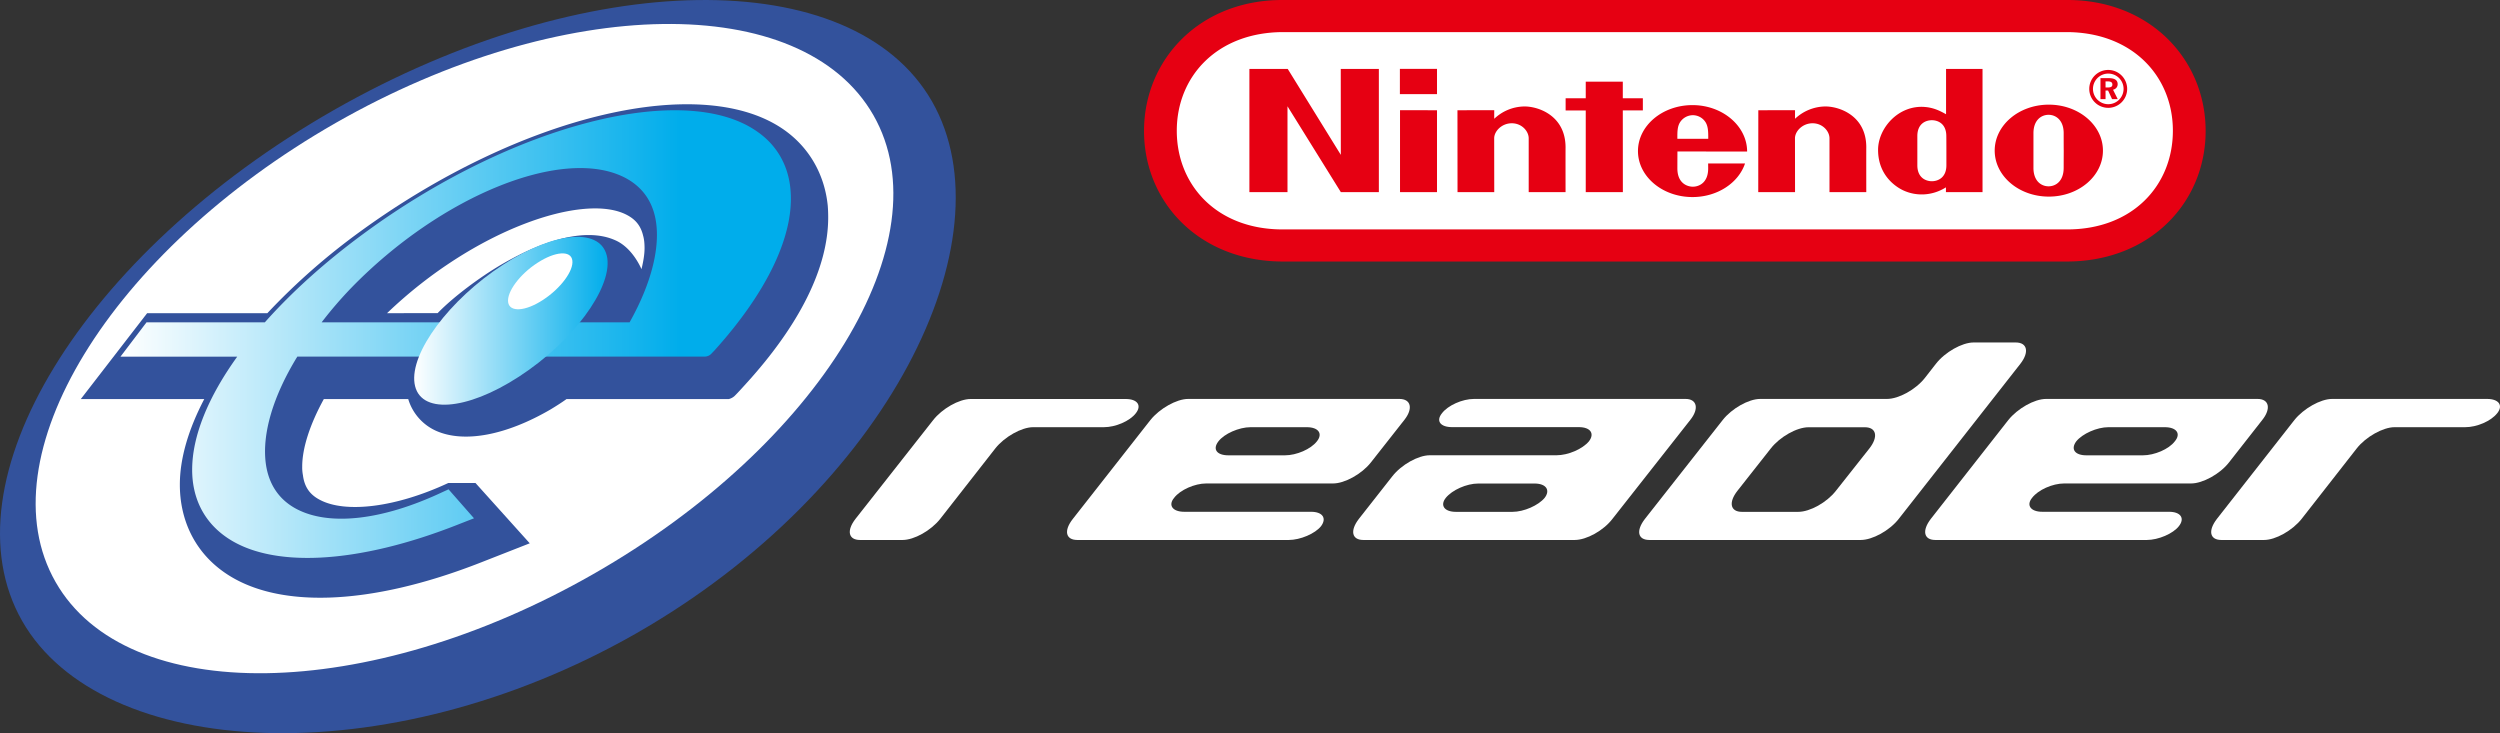
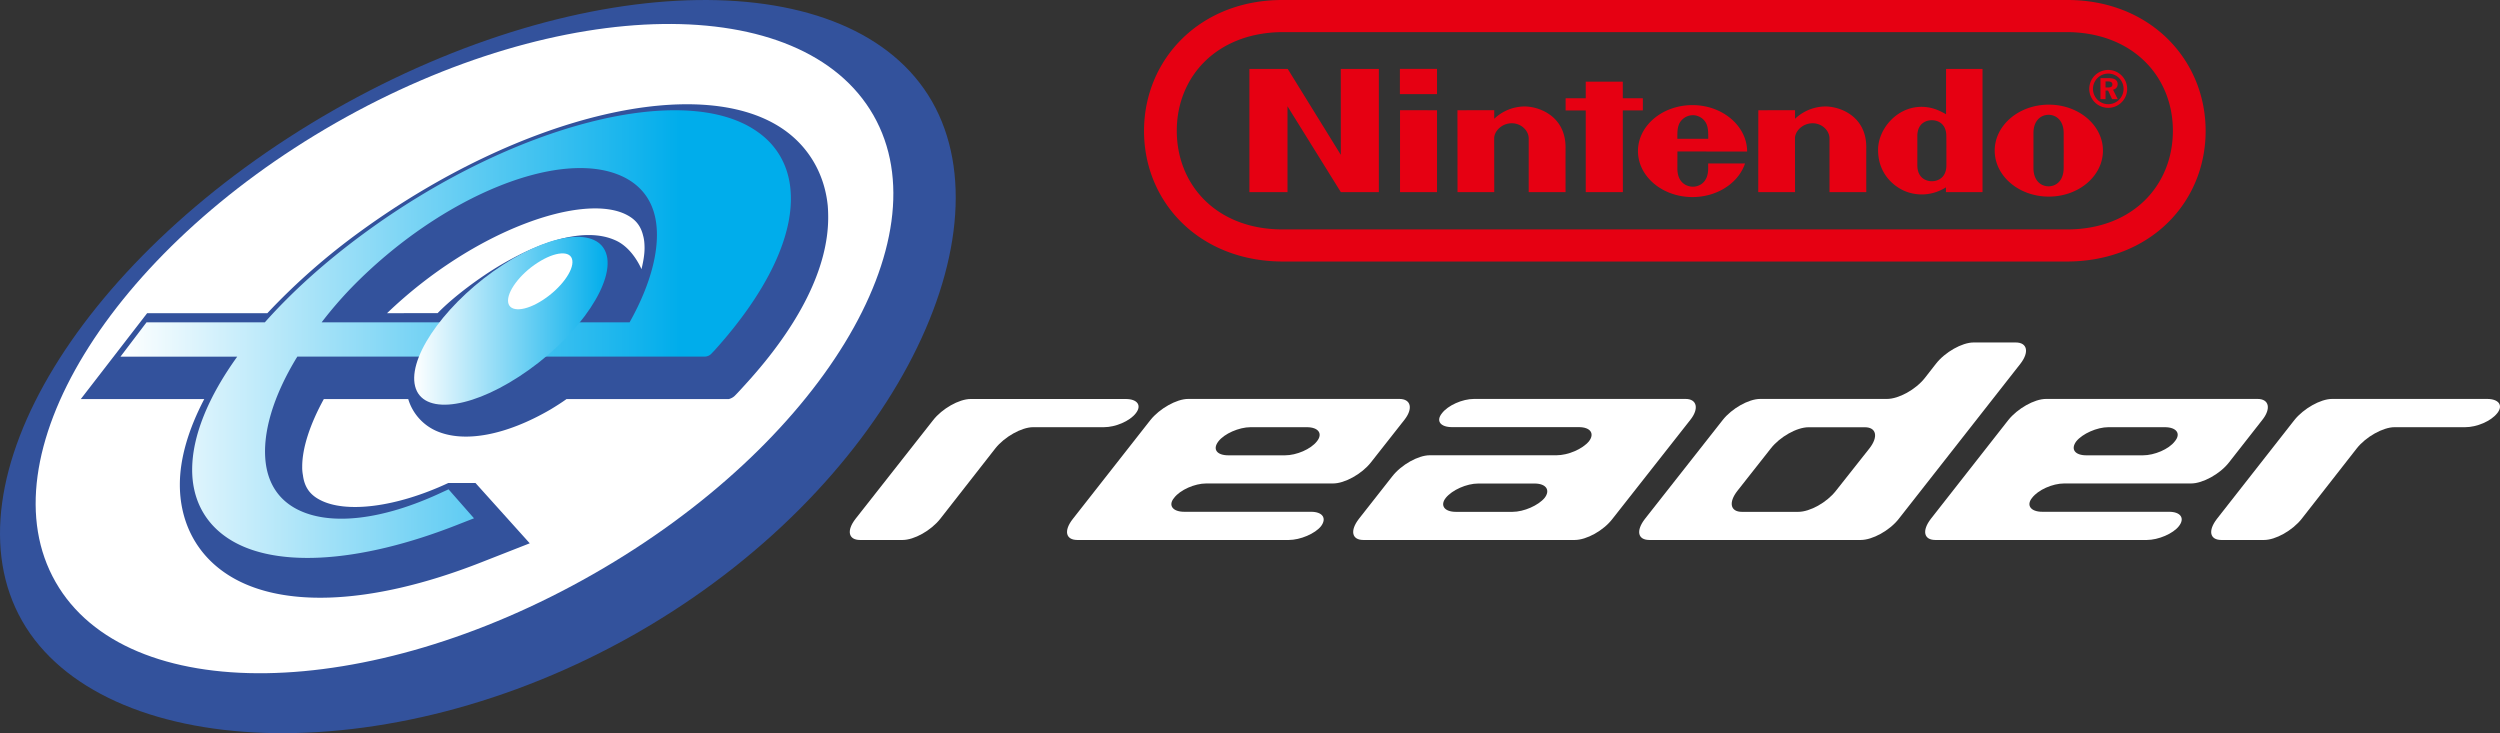
<svg xmlns="http://www.w3.org/2000/svg" id="Layer_1" data-name="Layer 1" viewBox="0 0 3839.011 1125.869">
  <rect x="0" y="0" width="3839.011" height="1125.869" fill="#333333" stroke="none" />
  <defs>
    <linearGradient id="Dégradé_sans_nom" x1="-1338.5" y1="3101.845" x2="-308.956" y2="3101.845" gradientTransform="matrix(1, 0, 0, -1, 1523.5, 3614.881)" gradientUnits="userSpaceOnUse">
      <stop offset="0" stop-color="#fff" />
      <stop offset="0.835" stop-color="#00adeb" />
    </linearGradient>
    <linearGradient id="Dégradé_sans_nom_2" x1="-887.465" y1="3122.311" x2="-590.392" y2="3122.311" gradientTransform="matrix(1, 0, 0, -1, 1523.5, 3614.881)" gradientUnits="userSpaceOnUse">
      <stop offset="0" stop-color="#fff" />
      <stop offset="1" stop-color="#00adeb" />
    </linearGradient>
  </defs>
-   <path d="M3177.1,376.6H1966.5a177.688,177.688,0,0,1-177.7-177.7h0A177.688,177.688,0,0,1,1966.5,21.2H3177.1a177.688,177.688,0,0,1,177.7,177.7h0C3354.9,297,3275.3,376.6,3177.1,376.6Z" transform="translate(-0.022 0.001)" style="fill:#fff" />
  <path d="M976.7,972.8c-385.9,220-821.4,193.4-942.7-19.3-121.4-213.1,92.8-564,478.5-784.4,386-220.2,796.9-226.1,918.8-13.2C1552.6,368.4,1362.6,752.4,976.7,972.8" transform="translate(-0.022 0.001)" style="fill:#33529c" />
  <path d="M911,881.6c-346.7,198.1-716.4,203.6-825.6,12.2C-24,702.5,168.9,387,515.5,188.8,862.1-9.1,1231.9-14.5,1341.3,177,1450.5,368.2,1257.9,683.7,911,881.6" transform="translate(-0.022 0.001)" style="fill:#fff" />
  <path d="M985.1,413.3c-7.9-17.5-21.8-36.5-40.6-44.5-42.9-19.1-106.7-2.2-175.3,37.9-30.8,18.1-71.9,48.1-97.2,74.2H594.4c134-128.5,303-186.1,368.9-150.5,13.4,7.2,20.9,17.1,24.3,31.5,1.7,5.9,2.2,12.5,2.2,19.3C989.8,390.8,987.9,401.7,985.1,413.3m286-97.6h0c-4.7-46.8-27.5-87.6-64.9-114.8-125.5-91.2-405.5-25-652,153.9A1004.355,1004.355,0,0,0,410.6,480.9h-184.6L124.1,612.8H313.7c-24.3,46.5-37.5,91-37.5,131.4,0,54.9,23.2,102.1,65.6,132.8,80.6,58.8,225.4,54,397-13.4l74.7-29.3-83.3-92.6h-41.8c-80.1,37.4-157.8,47-197.5,25.7-15.2-8-23.4-19.7-25.7-37.7a63.608,63.608,0,0,1-1.1-13.2c0-28.6,12-65.1,33.2-103.7h129.6a77.877,77.877,0,0,0,43.3,49c42.8,18.7,106.9,6.8,175.5-33.2,7.9-4.8,16.2-10,24.3-15.8h249.2a20.686,20.686,0,0,0,8.7-4.6c4.5-4.3,15.9-17,15.9-17,84-91.7,128-180.2,128-257.2,0-6-.2-12.2-.7-18.3" transform="translate(-0.022 0.001)" style="fill:#33529c" />
  <path d="M539.1,442.4C678.5,298.9,867.9,223.2,961.5,273.8c22.9,12.5,37.9,31.8,44.1,57.6,10.2,43.1-4.1,101.9-38.8,163.6H493.9a616.673,616.673,0,0,1,45.2-52.6M1213.9,291c-3.2-36.1-20-66.3-48.4-87-111-82.1-378.6-13.8-608.6,155.9-59,43.5-109.4,89.2-150.2,135.1H225l-40,52.7H364.3c-44.5,61.8-69.2,121.9-69.2,173.7,0,42.4,17.2,77.6,49.3,101.2,69.2,51.3,204.5,44.5,362-18.3l21.5-8.4-39.1-44.5-10,4.6c-91.9,43.2-173.8,52.3-224.2,25.2-26.1-14.1-41.8-37.2-46.3-68.6-6.4-46.1,11.2-104.6,48.3-165H1082.4a14.33,14.33,0,0,0,10.4-4.9l4.6-4.8C1178.8,447.6,1220.3,360,1213.9,291" transform="translate(-0.022 0.001)" style="fill:url(#Dégradé_sans_nom)" />
  <path d="M932.6,396.5c6.7,47.3-53.7,128.7-135.5,181.8-81.5,53.1-153.4,57.9-160.5,10.5-7.1-47.2,53.6-128.7,135.3-181.9,81.6-53.2,153.5-58,160.7-10.4" transform="translate(-0.022 0.001)" style="fill:url(#Dégradé_sans_nom_2)" />
  <path d="M878.9,399.9c2.3,15.7-17.8,42.9-45,60.6-27.1,17.8-51.3,19.3-53.6,3.6-2.2-15.8,17.9-43.1,45.2-60.6C852.8,385.8,876.8,384.2,878.9,399.9" transform="translate(-0.022 0.001)" style="fill:#fff" />
  <path d="M1695.1,656H1586.4c-17.5,0-43.9,14.8-57.9,32.5l-84.7,108.3c-14.3,18-40,32.4-57.9,32.4h-65.1c-18,0-21.1-14.3-7.1-32.4L1433,645.1c13.6-17.4,39.6-32.4,57.6-32.4h238.1c18.1,0,25,10,15.4,22C1734.9,646.7,1713,656,1695.1,656" transform="translate(-0.022 0.001)" style="fill:#fff" />
  <path d="M2006.8,656h-86.5c-17.5,0-40.4,10-49.3,21.8-9.3,12-2.5,21.4,15.4,21.4h86.7c18,0,39.8-9.5,49.1-21.4,9.6-11.8,2.5-21.8-15.4-21.8m-27.9,173.2H1654.5c-18.1,0-21.3-14.3-7-32.4L1766.6,645c13.9-17.4,40.1-32.4,57.9-32.4h324.4c18,0,21.4,15,7.5,32.4l-51.3,65.2c-14.1,17.9-40.4,32.2-57.9,32.2H1852.4c-17.9,0-40.2,10-49.3,22-9.7,11.4-2.5,21.5,15.5,21.5h194.7c17.9,0,24.3,10,15.4,22-9,11.5-31.9,21.3-49.8,21.3" transform="translate(-0.022 0.001)" style="fill:#fff" />
  <path d="M2356.4,742.5h-86.3c-18,0-40.2,10-49.9,22-9.1,11.4-2.5,21.5,15.6,21.5h86.7c17.8,0,40-10,49.5-21.5,9.1-11.9,2.3-22-15.6-22m61.7,86.7H2093.7c-17.9,0-20.9-14.3-7-32.4l51.3-65.3c13.9-17.9,39.9-32.4,57.5-32.4h194.6c18,0,39.9-9.5,49.9-21.4,9.1-11.8,2.5-21.8-15.5-21.8H2229.8c-17.7,0-25.2-9.3-15.5-21.3,9.1-12,31.2-22,49.3-22h324.8c17.5,0,21.1,15,7.1,32.4l-119.4,151.8c-13.801,18.1-39.901,32.4-58,32.4" transform="translate(-0.022 0.001)" style="fill:#fff" />
  <path d="M2870.7,688.6c13.9-17.7,10.9-32.5-7-32.5h-86.5c-18.1,0-44,14.8-57.9,32.5l-51.2,65c-14.1,17.9-11,32.4,6.8,32.4h86.5c18.1,0,44-14.5,57.9-32.4l51.4-65m-13.4,140.6h-324.4c-18.1,0-20.9-14.3-6.9-32.4L2645.4,645c13.6-17.4,39.7-32.4,57.5-32.4h194.7c18.1,0,44.2-14.3,58.4-32.4l16.7-21.4c13.9-18,40.2-32.9,58-32.9h64.7c17.9,0,21.1,14.9,7,32.9l-186.6,237.9C2901.6,814.9,2875.2,829.2,2857.3,829.2" transform="translate(-0.022 0.001)" style="fill:#fff" />
  <path d="M3324.3,656H3237.6c-17.3,0-39.9,10-49.3,21.8-8.9,12-2.1,21.4,15.7,21.4h86.6c17.9,0,40-9.5,49-21.4,10-11.8,2.8-21.8-15.3-21.8m-27.8,173.2H2972c-17.8,0-20.9-14.3-7-32.4L3084,645c13.9-17.4,39.9-32.4,57.9-32.4H3466.7c17.9,0,21.1,15,7.2,32.4l-51.1,65.2c-13.9,17.9-40.6,32.2-57.9,32.2h-195c-18.1,0-40.2,10-49.3,22-9.5,11.4-2.3,21.5,15.5,21.5H3330.8c18,0,24.6,10,15.2,22C3337.2,819.4,3314.5,829.2,3296.5,829.2" transform="translate(-0.022 0.001)" style="fill:#fff" />
  <path d="M3785.5,656H3677c-17.5,0-44,14.8-57.9,32.5l-84.7,108.3c-14.3,18-40,32.4-57.9,32.4h-65.2c-18.1,0-20.9-14.3-7-32.4l119-151.8c13.9-17.4,40-32.4,57.9-32.4h238c18,0,25.2,10,15.5,22C3825.2,646.7,3803.6,656,3785.5,656" transform="translate(-0.022 0.001)" style="fill:#fff" />
  <path d="M2059,237.8l-81.5-131.9h-58.9V295h58.5V163.2L2059,295h58.4V105.9h-58.5Zm463.8-68.2V150.9H2492V125.4h-56.9v25.5h-30.9v18.7h30.9V295h57L2492,169.5h30.8ZM2149.9,295H2206.7V169.3l-56.8-.1ZM2149.7,144.5h57V105.8h-57Zm996.5,16.2c-45.9,0-83.1,31.6-83.1,70.6s37.2,70.6,83.1,70.6c45.9,0,83.1-31.6,83.1-70.6s-37.2-70.6-83.1-70.6m22.8,97.1c0,20-11.8,28.3-23.2,28.3s-23.2-8.3-23.2-28.3V204.5c0-19.9,11.9-28.2,23.2-28.2s23.2,8.3,23.2,28.2c0,7.6,0,21.7.1,26.7,0,.3-.1,19-.1,26.6m-180.5-82.3c-9.1-5.1-18.7-10-32.2-11.2-41-3.6-72.3,32.6-72.3,65.8,0,43.7,33.7,59.9,38.8,62.3,19.2,8.9,43.7,8.9,65.4-4.7V295h56.2V105.9h-56v69.6Zm.4,56v22.3c0,19.4-13.4,24.5-22.3,24.5-9,0-22.3-5.1-22.3-24.5V209c0-19.5,13.3-24.4,22.3-24.4,8.8,0,22.2,4.9,22.2,24.4.1,6.7.1,22.5.1,22.5m-649-68a68.322,68.322,0,0,0-45.3,18.9c-.1-3.1,0-13.2,0-13.2l-56.5.1L2238.2,295h56.4s-.1-77.2-.1-82.6c0-10.9,11.6-23.1,27-23.1,15.5,0,26,12.2,26,23.1V295h56.6s-.1-59.5,0-68.4c.1-49.8-43-63.7-64.2-63.1m462,0A68.798,68.798,0,0,0,2756.5,182.4c-.1-3.1,0-13.2,0-13.2l-56.4.1L2700,295h56.5s-.1-77.2-.1-82.6c0-10.9,11.6-23.1,27-23.1,15.5,0,26,12.2,26,23.1V295h56.5s-.1-59.5,0-68.4c.3-49.8-42.8-63.7-64-63.1m-119,69.2c0-39-37.6-71.3-83.9-71.3-46.2,0-83.7,31.6-83.7,70.6s37.5,70.6,83.7,70.6c38.4,0,70.8-21.9,80.7-51.6H2623s.1.6.1,7.6c0,23-15.1,28.1-23.5,28.1s-23.8-5.1-23.8-28.1c0-6.9.1-26,.1-26l107.0.1M2579.5,188.4a23.557,23.557,0,0,1,20-11.5,23.216,23.216,0,0,1,20,11.5c3.5,6.3,3.8,13.7,3.7,24.7h-47.4c-.1-11,.1-18.4,3.7-24.7m672.4-59.1c0-6.2-4.5-9.3-13.7-9.3h-12.7v32.2h7.8V139H3237.2l6.1,13.2h8.7l-7.2-14.4c4.5-1.1,7.1-4.3,7.1-8.5m-14.7,5h-3.9V125H3236.7c4.7,0,7.1,1.4,7.1,4.8,0,3.2-2.1,4.5-6.6,4.5m.3-26.9a29.1,29.1,0,1,0,29,29.1,29.149,29.149,0,0,0-29-29.1m0,52.6a23.5,23.5,0,1,1,23.5-23.5,23.558,23.558,0,0,1-23.5,23.5M3174,0H1969.8c-127.4-.3-213,91.3-213,201.1,0,109.9,85.4,200.4,213.3,200.5H3173.8C3301.7,401.5,3387,311,3387,201.1,3387,91.3,3301.4-.3,3174,0m-.6,352.3h-1203c-101.6.4-163.3-67.8-163.3-151.5s62.1-151.3,163.3-151.5h1203c101.2.2,163.3,67.8,163.3,151.5S3275,352.7,3173.4,352.3" transform="translate(-0.022 0.001)" style="fill:#e60012" />
</svg>